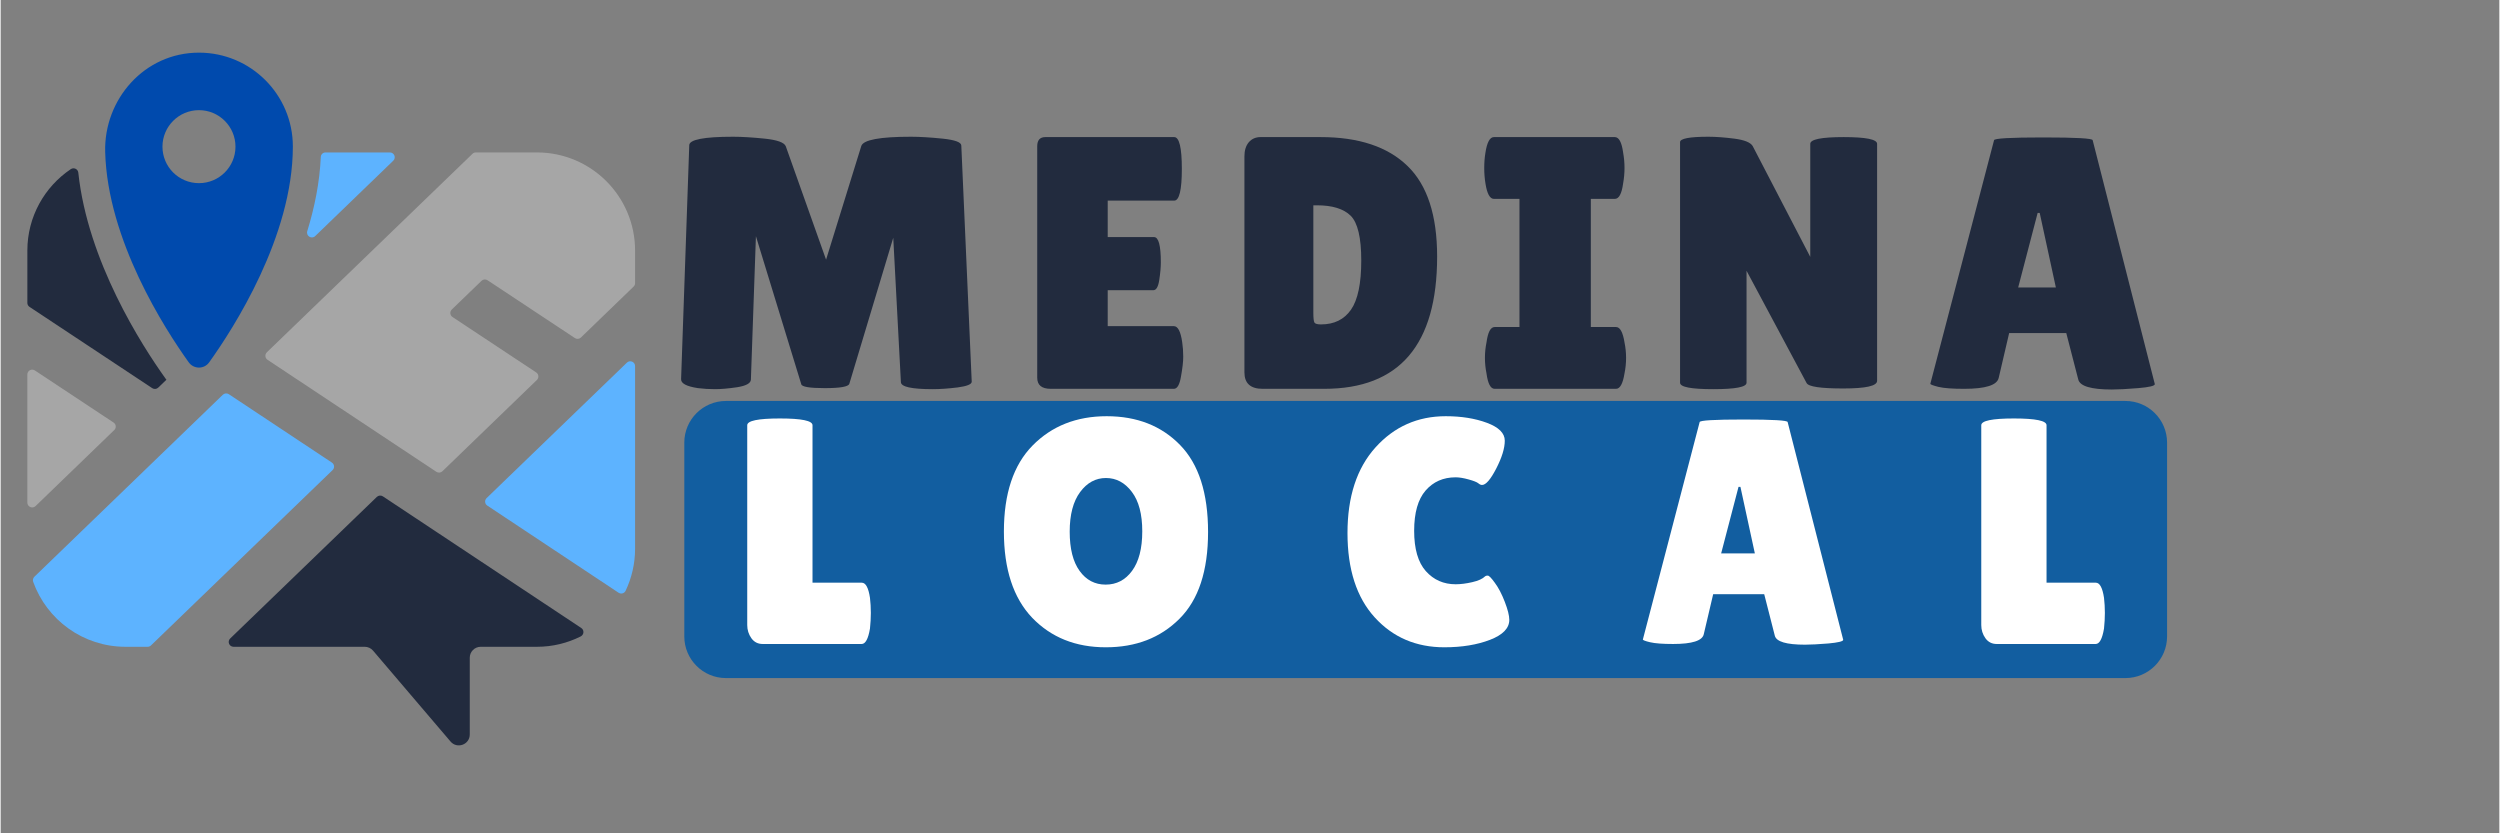
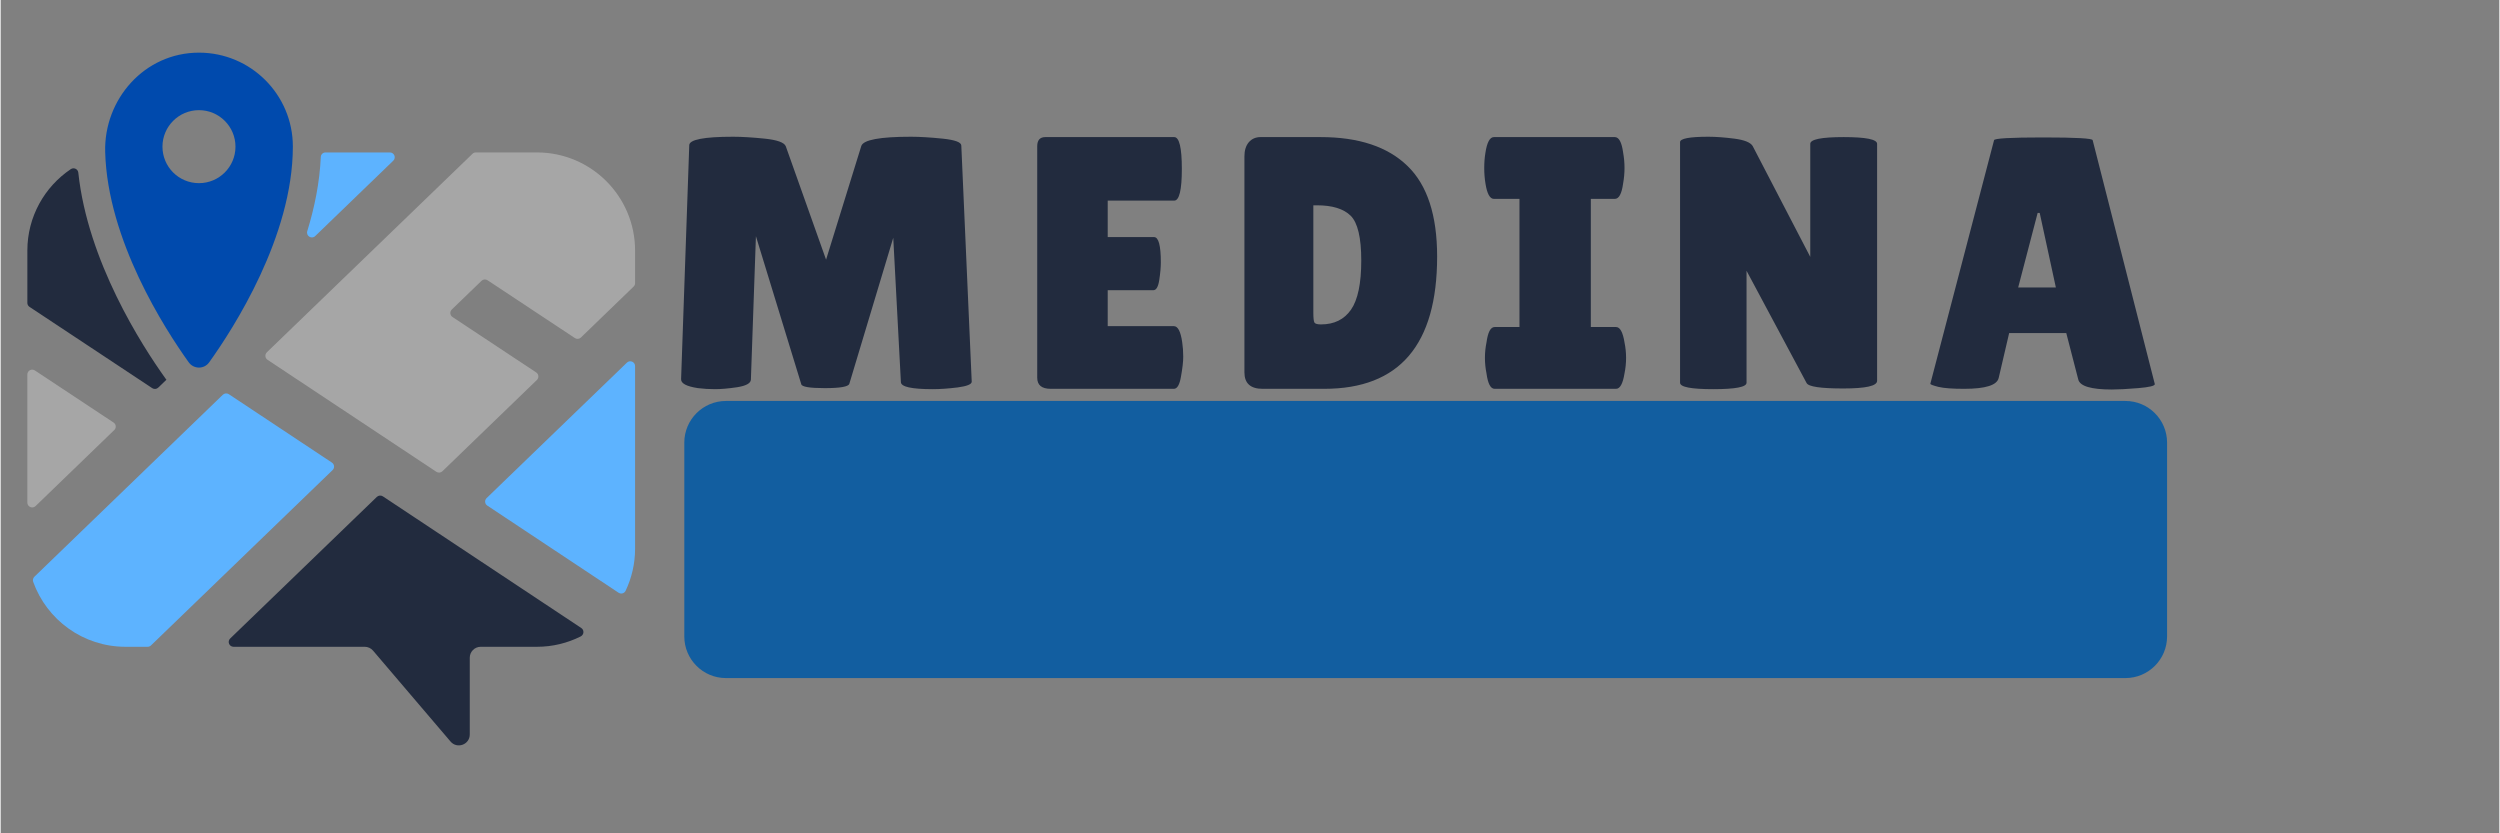
<svg xmlns="http://www.w3.org/2000/svg" width="300" zoomAndPan="magnify" viewBox="0 0 224.88 75" height="100" preserveAspectRatio="xMidYMid meet" version="1.0">
  <rect x="0" y="0" width="224.88" height="75" fill="#808080" stroke="none" />
  <defs>
    <g />
    <clipPath id="05e4999abc">
      <path d="M 2.398 15 L 15 15 L 15 36 L 2.398 36 Z M 2.398 15 " clip-rule="nonzero" />
    </clipPath>
    <clipPath id="7534951ceb">
      <path d="M 43 32 L 57.121 32 L 57.121 54 L 43 54 Z M 43 32 " clip-rule="nonzero" />
    </clipPath>
    <clipPath id="8a1eb1e114">
      <path d="M 23 13 L 57.121 13 L 57.121 43 L 23 43 Z M 23 13 " clip-rule="nonzero" />
    </clipPath>
    <clipPath id="ba7afdcdef">
      <path d="M 2.398 33 L 11 33 L 11 46 L 2.398 46 Z M 2.398 33 " clip-rule="nonzero" />
    </clipPath>
    <clipPath id="0c4cb51048">
      <path d="M 20 44 L 53 44 L 53 67.656 L 20 67.656 Z M 20 44 " clip-rule="nonzero" />
    </clipPath>
    <clipPath id="0973be25eb">
      <path d="M 2.398 35 L 31 35 L 31 59 L 2.398 59 Z M 2.398 35 " clip-rule="nonzero" />
    </clipPath>
    <clipPath id="a32fe1421d">
      <path d="M 9 4.691 L 27 4.691 L 27 34 L 9 34 Z M 9 4.691 " clip-rule="nonzero" />
    </clipPath>
    <clipPath id="8231546c07">
      <path d="M 61.527 36.086 L 194.988 36.086 L 194.988 61.027 L 61.527 61.027 Z M 61.527 36.086 " clip-rule="nonzero" />
    </clipPath>
    <clipPath id="929af1a20f">
      <path d="M 65.277 36.086 L 191.227 36.086 C 193.297 36.086 194.977 37.766 194.977 39.836 L 194.977 57.277 C 194.977 59.348 193.297 61.027 191.227 61.027 L 65.277 61.027 C 63.207 61.027 61.527 59.348 61.527 57.277 L 61.527 39.836 C 61.527 37.766 63.207 36.086 65.277 36.086 Z M 65.277 36.086 " clip-rule="nonzero" />
    </clipPath>
    <clipPath id="3fecc8e1f7">
      <path d="M 0.527 0.086 L 133.988 0.086 L 133.988 25.027 L 0.527 25.027 Z M 0.527 0.086 " clip-rule="nonzero" />
    </clipPath>
    <clipPath id="1a057fb142">
      <path d="M 4.277 0.086 L 130.227 0.086 C 132.297 0.086 133.977 1.766 133.977 3.836 L 133.977 21.277 C 133.977 23.348 132.297 25.027 130.227 25.027 L 4.277 25.027 C 2.207 25.027 0.527 23.348 0.527 21.277 L 0.527 3.836 C 0.527 1.766 2.207 0.086 4.277 0.086 Z M 4.277 0.086 " clip-rule="nonzero" />
    </clipPath>
    <clipPath id="617411ecb0">
      <rect x="0" width="134" y="0" height="26" />
    </clipPath>
    <clipPath id="db3800c3ef">
-       <rect x="0" width="137" y="0" height="34" />
-     </clipPath>
+       </clipPath>
  </defs>
  <g clip-path="url(#05e4999abc)">
    <path fill="#222b3e" d="M 13.641 34.934 C 13.809 35.047 14.035 35.027 14.184 34.883 L 14.918 34.176 C 14.895 34.145 14.871 34.121 14.852 34.09 C 12.684 31.066 7.836 23.508 6.988 15.539 C 6.953 15.207 6.582 15.039 6.305 15.227 C 3.953 16.812 2.402 19.5 2.402 22.555 L 2.402 27.258 C 2.402 27.406 2.477 27.543 2.598 27.621 L 13.641 34.934 " fill-opacity="1" fill-rule="nonzero" />
  </g>
  <g clip-path="url(#7534951ceb)">
    <path fill="#5db3ff" d="M 56.363 32.637 L 43.734 44.828 C 43.535 45.023 43.562 45.352 43.797 45.504 L 55.609 53.344 C 55.828 53.488 56.129 53.414 56.242 53.176 C 56.789 52.027 57.098 50.738 57.098 49.375 L 57.098 32.949 C 57.098 32.566 56.637 32.371 56.363 32.637 " fill-opacity="1" fill-rule="nonzero" />
  </g>
  <g clip-path="url(#8a1eb1e114)">
    <path fill="#a6a6a6" d="M 48.262 13.719 L 42.766 13.719 C 42.652 13.719 42.543 13.762 42.465 13.84 L 23.957 31.707 C 23.758 31.902 23.785 32.23 24.02 32.383 L 39.211 42.461 C 39.379 42.574 39.605 42.555 39.754 42.414 L 48.262 34.195 C 48.461 34.004 48.434 33.676 48.199 33.52 L 40.664 28.531 C 40.434 28.379 40.402 28.051 40.602 27.855 L 43.277 25.273 C 43.426 25.133 43.652 25.109 43.82 25.223 L 51.68 30.426 C 51.848 30.539 52.074 30.52 52.223 30.375 L 56.965 25.793 C 57.051 25.711 57.098 25.598 57.098 25.48 L 57.098 22.555 C 57.098 17.676 53.145 13.719 48.262 13.719 " fill-opacity="1" fill-rule="nonzero" />
  </g>
  <path fill="#5db3ff" d="M 28.309 21.246 L 35.332 14.465 C 35.613 14.195 35.422 13.719 35.027 13.719 L 29.238 13.719 C 29.008 13.719 28.82 13.898 28.812 14.129 C 28.711 16.402 28.254 18.656 27.594 20.805 C 27.465 21.234 27.984 21.559 28.309 21.246 " fill-opacity="1" fill-rule="nonzero" />
  <g clip-path="url(#ba7afdcdef)">
    <path fill="#a6a6a6" d="M 10.223 38.703 C 10.426 38.512 10.395 38.184 10.164 38.031 L 3.078 33.34 C 2.789 33.148 2.402 33.355 2.402 33.703 L 2.402 45.234 C 2.402 45.617 2.863 45.812 3.141 45.547 L 10.223 38.703 " fill-opacity="1" fill-rule="nonzero" />
  </g>
  <g clip-path="url(#0c4cb51048)">
    <path fill="#222b3e" d="M 34.398 44.672 C 34.227 44.559 34.004 44.582 33.855 44.723 L 20.656 57.465 C 20.375 57.738 20.57 58.211 20.961 58.211 L 32.77 58.211 C 33.055 58.211 33.328 58.34 33.516 58.559 L 40.488 66.738 C 41.082 67.434 42.219 67.016 42.219 66.102 L 42.219 59.195 C 42.219 58.652 42.66 58.211 43.203 58.211 L 48.262 58.211 C 49.68 58.211 51.012 57.875 52.199 57.281 C 52.504 57.129 52.539 56.707 52.254 56.52 L 34.398 44.672 " fill-opacity="1" fill-rule="nonzero" />
  </g>
  <g clip-path="url(#0973be25eb)">
    <path fill="#5db3ff" d="M 29.812 41.633 L 20.539 35.48 C 20.371 35.367 20.145 35.387 19.996 35.527 L 3.039 51.902 C 2.914 52.023 2.867 52.207 2.926 52.367 C 4.152 55.777 7.41 58.211 11.238 58.211 L 13.223 58.211 C 13.336 58.211 13.445 58.168 13.527 58.09 L 29.875 42.305 C 30.074 42.113 30.043 41.785 29.812 41.633 " fill-opacity="1" fill-rule="nonzero" />
  </g>
  <g clip-path="url(#a32fe1421d)">
    <path fill="#004aad" d="M 17.848 16.484 C 16.031 16.484 14.562 15.016 14.562 13.199 C 14.562 11.387 16.031 9.914 17.848 9.914 C 19.66 9.914 21.133 11.387 21.133 13.199 C 21.133 15.016 19.66 16.484 17.848 16.484 Z M 9.406 13.672 C 9.613 21.598 14.773 29.605 16.922 32.605 C 17.379 33.238 18.312 33.246 18.766 32.609 C 20.957 29.555 26.297 21.273 26.297 13.188 C 26.297 8.523 22.516 4.738 17.848 4.738 C 12.918 4.738 9.281 8.965 9.406 13.672 " fill-opacity="1" fill-rule="nonzero" />
  </g>
  <g clip-path="url(#8231546c07)">
    <g clip-path="url(#929af1a20f)">
      <g transform="matrix(1, 0, 0, 1, 61, 36)">
        <g clip-path="url(#617411ecb0)">
          <g clip-path="url(#3fecc8e1f7)">
            <g clip-path="url(#1a057fb142)">
              <path fill="#125ea0" d="M 0.527 0.086 L 133.988 0.086 L 133.988 25.027 L 0.527 25.027 Z M 0.527 0.086 " fill-opacity="1" fill-rule="nonzero" />
            </g>
          </g>
        </g>
      </g>
    </g>
  </g>
  <g fill="#222b3e" fill-opacity="1">
    <g transform="translate(59.614, 34.994)">
      <g>
        <path d="M 24.281 0.031 C 22.363 0.031 21.406 -0.18 21.406 -0.609 L 20.719 -13.594 L 16.766 -0.453 C 16.68 -0.191 15.945 -0.062 14.562 -0.062 C 13.188 -0.062 12.477 -0.18 12.438 -0.422 L 8.359 -13.734 L 7.906 -0.812 C 7.875 -0.488 7.457 -0.266 6.656 -0.141 C 5.863 -0.023 5.203 0.031 4.672 0.031 C 4.148 0.031 3.641 0 3.141 -0.062 C 2.109 -0.219 1.602 -0.488 1.625 -0.875 L 2.359 -21.922 C 2.359 -22.43 3.676 -22.688 6.312 -22.688 C 7.094 -22.688 8.039 -22.629 9.156 -22.516 C 10.281 -22.398 10.91 -22.172 11.047 -21.828 L 14.672 -11.625 L 17.844 -21.859 C 18.031 -22.41 19.52 -22.688 22.312 -22.688 C 23.102 -22.688 24.055 -22.629 25.172 -22.516 C 26.285 -22.398 26.844 -22.191 26.844 -21.891 L 27.781 -0.641 C 27.781 -0.41 27.359 -0.238 26.516 -0.125 C 25.672 -0.02 24.926 0.031 24.281 0.031 Z M 24.281 0.031 " />
      </g>
    </g>
  </g>
  <g fill="#222b3e" fill-opacity="1">
    <g transform="translate(91.665, 34.994)">
      <g>
        <path d="M 12.141 -13.656 C 12.547 -13.656 12.75 -12.898 12.75 -11.391 C 12.75 -10.941 12.703 -10.41 12.609 -9.797 C 12.516 -9.18 12.336 -8.875 12.078 -8.875 L 7.969 -8.875 L 7.969 -5.641 L 13.922 -5.641 C 14.285 -5.641 14.535 -5.16 14.672 -4.203 C 14.734 -3.797 14.766 -3.359 14.766 -2.891 C 14.766 -2.43 14.695 -1.832 14.562 -1.094 C 14.438 -0.363 14.223 0 13.922 0 L 2.844 0 C 2.031 0 1.625 -0.332 1.625 -1 L 1.625 -21.828 C 1.625 -22.379 1.867 -22.656 2.359 -22.656 L 13.953 -22.656 C 14.41 -22.656 14.641 -21.703 14.641 -19.797 C 14.641 -17.891 14.41 -16.938 13.953 -16.938 L 7.969 -16.938 L 7.969 -13.656 Z M 12.141 -13.656 " />
      </g>
    </g>
  </g>
  <g fill="#222b3e" fill-opacity="1">
    <g transform="translate(110.313, 34.994)">
      <g>
        <path d="M 1.625 -1.484 L 1.625 -20.922 C 1.625 -21.453 1.754 -21.875 2.016 -22.188 C 2.285 -22.5 2.641 -22.656 3.078 -22.656 L 8.484 -22.656 C 11.91 -22.656 14.516 -21.789 16.297 -20.062 C 18.078 -18.344 18.969 -15.625 18.969 -11.906 C 18.969 -3.969 15.582 0 8.812 0 L 3.266 0 C 2.172 0 1.625 -0.492 1.625 -1.484 Z M 7.828 -16.516 L 7.828 -6.828 C 7.828 -6.379 7.859 -6.094 7.922 -5.969 C 7.992 -5.852 8.191 -5.797 8.516 -5.797 C 9.703 -5.797 10.602 -6.238 11.219 -7.125 C 11.832 -8.008 12.141 -9.484 12.141 -11.547 C 12.141 -13.609 11.82 -14.953 11.188 -15.578 C 10.551 -16.203 9.539 -16.516 8.156 -16.516 Z M 7.828 -16.516 " />
      </g>
    </g>
  </g>
  <g fill="#222b3e" fill-opacity="1">
    <g transform="translate(132.943, 34.994)">
      <g>
        <path d="M 3.75 -5.562 L 3.75 -17.094 L 1.453 -17.094 C 1.086 -17.094 0.832 -17.555 0.688 -18.484 C 0.613 -18.941 0.578 -19.406 0.578 -19.875 C 0.578 -20.352 0.613 -20.816 0.688 -21.266 C 0.832 -22.191 1.086 -22.656 1.453 -22.656 L 12.328 -22.656 C 12.703 -22.656 12.953 -22.191 13.078 -21.266 C 13.16 -20.816 13.203 -20.352 13.203 -19.875 C 13.203 -19.406 13.16 -18.941 13.078 -18.484 C 12.953 -17.555 12.703 -17.094 12.328 -17.094 L 10.172 -17.094 L 10.172 -5.562 L 12.438 -5.562 C 12.801 -5.562 13.055 -5.098 13.203 -4.172 C 13.297 -3.723 13.344 -3.258 13.344 -2.781 C 13.344 -2.312 13.297 -1.848 13.203 -1.391 C 13.055 -0.461 12.801 0 12.438 0 L 1.516 0 C 1.148 0 0.906 -0.461 0.781 -1.391 C 0.688 -1.848 0.641 -2.312 0.641 -2.781 C 0.641 -3.258 0.688 -3.723 0.781 -4.172 C 0.906 -5.098 1.148 -5.562 1.516 -5.562 Z M 3.75 -5.562 " />
      </g>
    </g>
  </g>
  <g fill="#222b3e" fill-opacity="1">
    <g transform="translate(149.52, 34.994)">
      <g>
        <path d="M 19.359 -0.719 C 19.359 -0.258 18.344 -0.031 16.312 -0.031 C 14.289 -0.031 13.191 -0.191 13.016 -0.516 L 7.609 -10.625 L 7.609 -0.547 C 7.609 -0.16 6.609 0.031 4.609 0.031 C 2.617 0.031 1.625 -0.16 1.625 -0.547 L 1.625 -22.203 C 1.625 -22.523 2.473 -22.688 4.172 -22.688 C 4.848 -22.688 5.629 -22.629 6.516 -22.516 C 7.41 -22.398 7.957 -22.18 8.156 -21.859 L 13.344 -11.875 L 13.344 -22.047 C 13.344 -22.453 14.344 -22.656 16.344 -22.656 C 18.352 -22.656 19.359 -22.453 19.359 -22.047 Z M 19.359 -0.719 " />
      </g>
    </g>
  </g>
  <g fill="#222b3e" fill-opacity="1">
    <g transform="translate(173.186, 34.994)">
      <g>
        <path d="M 16.828 0.062 C 14.953 0.062 13.941 -0.238 13.797 -0.844 L 12.719 -5.016 L 7.578 -5.016 L 6.641 -1 C 6.504 -0.332 5.469 0 3.531 0 C 2.488 0 1.719 -0.055 1.219 -0.172 C 0.727 -0.297 0.484 -0.391 0.484 -0.453 L 6.219 -22.375 C 6.219 -22.539 7.695 -22.625 10.656 -22.625 C 13.613 -22.625 15.094 -22.539 15.094 -22.375 L 20.688 -0.422 C 20.688 -0.266 20.188 -0.145 19.188 -0.062 C 18.195 0.02 17.41 0.062 16.828 0.062 Z M 8.391 -9.125 L 11.781 -9.125 L 10.328 -15.828 L 10.141 -15.828 Z M 8.391 -9.125 " />
      </g>
    </g>
  </g>
  <g transform="matrix(1, 0, 0, 1, 65, 31)">
    <g clip-path="url(#db3800c3ef)">
      <g fill="#ffffff" fill-opacity="1">
        <g transform="translate(1.035, 26.959)">
          <g>
            <path d="M 1.156 -1.703 L 1.156 -19.688 C 1.156 -20.094 2.133 -20.297 4.094 -20.297 C 6.051 -20.297 7.031 -20.094 7.031 -19.688 L 7.031 -5.516 L 11.469 -5.516 C 11.82 -5.516 12.066 -5.062 12.203 -4.156 C 12.254 -3.719 12.281 -3.266 12.281 -2.797 C 12.281 -2.336 12.254 -1.867 12.203 -1.391 C 12.047 -0.461 11.797 0 11.453 0 L 2.547 0 C 2.117 0 1.781 -0.172 1.531 -0.516 C 1.281 -0.867 1.156 -1.266 1.156 -1.703 Z M 1.156 -1.703 " />
          </g>
        </g>
      </g>
      <g fill="#ffffff" fill-opacity="1">
        <g transform="translate(24.416, 26.959)">
          <g>
            <path d="M 10.047 0.297 C 7.336 0.297 5.129 -0.586 3.422 -2.359 C 1.723 -4.141 0.875 -6.727 0.875 -10.125 C 0.875 -13.531 1.734 -16.109 3.453 -17.859 C 5.18 -19.617 7.406 -20.5 10.125 -20.5 C 12.852 -20.5 15.055 -19.633 16.734 -17.906 C 18.41 -16.188 19.25 -13.578 19.25 -10.078 C 19.25 -6.578 18.391 -3.973 16.672 -2.266 C 14.961 -0.555 12.754 0.297 10.047 0.297 Z M 10.062 -14.938 C 9.133 -14.938 8.359 -14.516 7.734 -13.672 C 7.109 -12.828 6.797 -11.641 6.797 -10.109 C 6.797 -8.578 7.094 -7.398 7.688 -6.578 C 8.281 -5.754 9.062 -5.344 10.031 -5.344 C 11.008 -5.344 11.801 -5.754 12.406 -6.578 C 13.02 -7.41 13.328 -8.598 13.328 -10.141 C 13.328 -11.68 13.016 -12.863 12.391 -13.688 C 11.766 -14.52 10.988 -14.938 10.062 -14.938 Z M 10.062 -14.938 " />
          </g>
        </g>
      </g>
      <g fill="#ffffff" fill-opacity="1">
        <g transform="translate(55.339, 26.959)">
          <g>
            <path d="M 9.719 -20.5 C 11.125 -20.5 12.359 -20.301 13.422 -19.906 C 14.492 -19.508 15.031 -18.973 15.031 -18.297 C 15.031 -17.617 14.773 -16.785 14.266 -15.797 C 13.754 -14.805 13.328 -14.312 12.984 -14.312 C 12.879 -14.312 12.766 -14.363 12.641 -14.469 C 12.516 -14.57 12.223 -14.688 11.766 -14.812 C 11.316 -14.938 10.93 -15 10.609 -15 C 9.492 -15 8.594 -14.602 7.906 -13.812 C 7.219 -13.02 6.875 -11.812 6.875 -10.188 C 6.875 -8.562 7.223 -7.352 7.922 -6.562 C 8.629 -5.77 9.523 -5.375 10.609 -5.375 C 11.055 -5.375 11.551 -5.438 12.094 -5.562 C 12.645 -5.688 13.035 -5.863 13.266 -6.094 C 13.305 -6.133 13.383 -6.156 13.5 -6.156 C 13.613 -6.156 13.828 -5.938 14.141 -5.5 C 14.461 -5.07 14.758 -4.504 15.031 -3.797 C 15.301 -3.098 15.438 -2.555 15.438 -2.172 C 15.438 -1.422 14.859 -0.82 13.703 -0.375 C 12.547 0.07 11.176 0.297 9.594 0.297 C 7.051 0.297 4.961 -0.598 3.328 -2.391 C 1.691 -4.191 0.875 -6.723 0.875 -9.984 C 0.875 -13.254 1.711 -15.82 3.391 -17.688 C 5.078 -19.562 7.188 -20.5 9.719 -20.5 Z M 9.719 -20.5 " />
          </g>
        </g>
      </g>
      <g fill="#ffffff" fill-opacity="1">
        <g transform="translate(82.36, 26.959)">
          <g>
            <path d="M 15.031 0.062 C 13.352 0.062 12.445 -0.207 12.312 -0.75 L 11.359 -4.484 L 6.766 -4.484 L 5.922 -0.891 C 5.805 -0.297 4.883 0 3.156 0 C 2.227 0 1.539 -0.051 1.094 -0.156 C 0.656 -0.258 0.438 -0.344 0.438 -0.406 L 5.547 -19.969 C 5.547 -20.125 6.863 -20.203 9.5 -20.203 C 12.145 -20.203 13.469 -20.125 13.469 -19.969 L 18.469 -0.375 C 18.469 -0.238 18.023 -0.129 17.141 -0.047 C 16.254 0.023 15.551 0.062 15.031 0.062 Z M 7.484 -8.156 L 10.516 -8.156 L 9.219 -14.141 L 9.047 -14.141 Z M 7.484 -8.156 " />
          </g>
        </g>
      </g>
      <g fill="#ffffff" fill-opacity="1">
        <g transform="translate(112.098, 26.959)">
          <g>
-             <path d="M 1.156 -1.703 L 1.156 -19.688 C 1.156 -20.094 2.133 -20.297 4.094 -20.297 C 6.051 -20.297 7.031 -20.094 7.031 -19.688 L 7.031 -5.516 L 11.469 -5.516 C 11.82 -5.516 12.066 -5.062 12.203 -4.156 C 12.254 -3.719 12.281 -3.266 12.281 -2.797 C 12.281 -2.336 12.254 -1.867 12.203 -1.391 C 12.047 -0.461 11.797 0 11.453 0 L 2.547 0 C 2.117 0 1.781 -0.172 1.531 -0.516 C 1.281 -0.867 1.156 -1.266 1.156 -1.703 Z M 1.156 -1.703 " />
-           </g>
+             </g>
        </g>
      </g>
    </g>
  </g>
</svg>